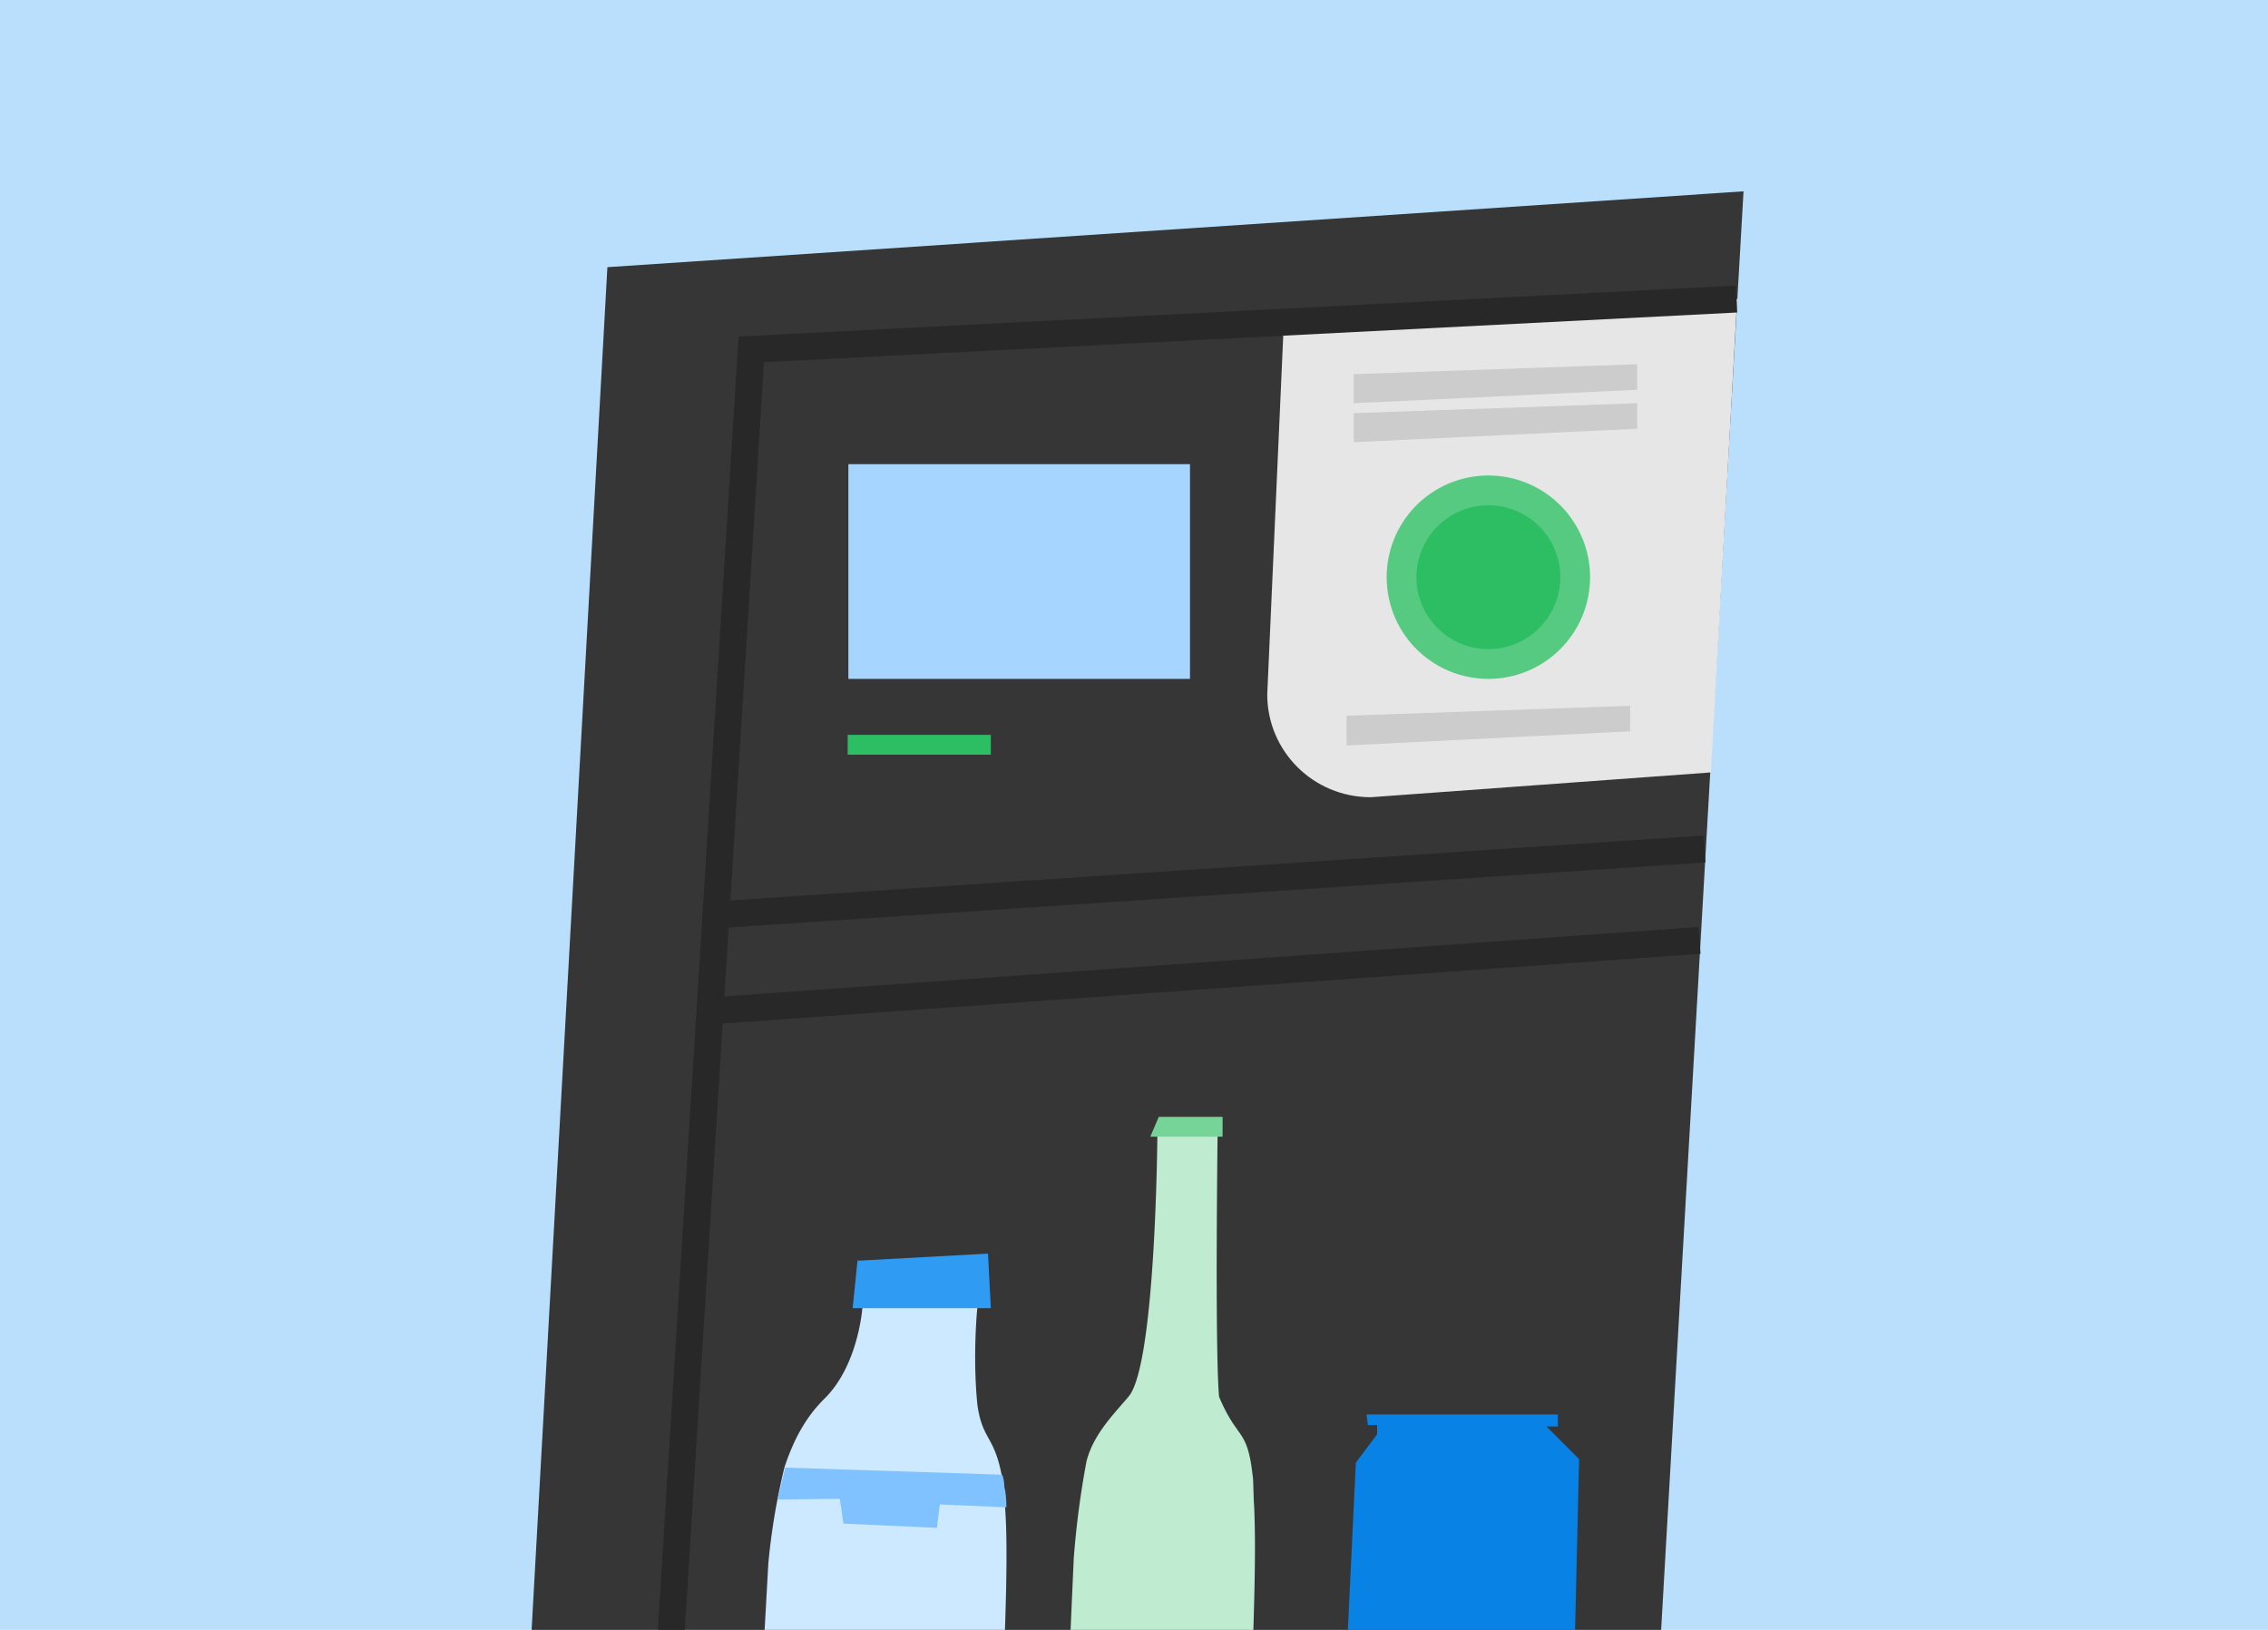
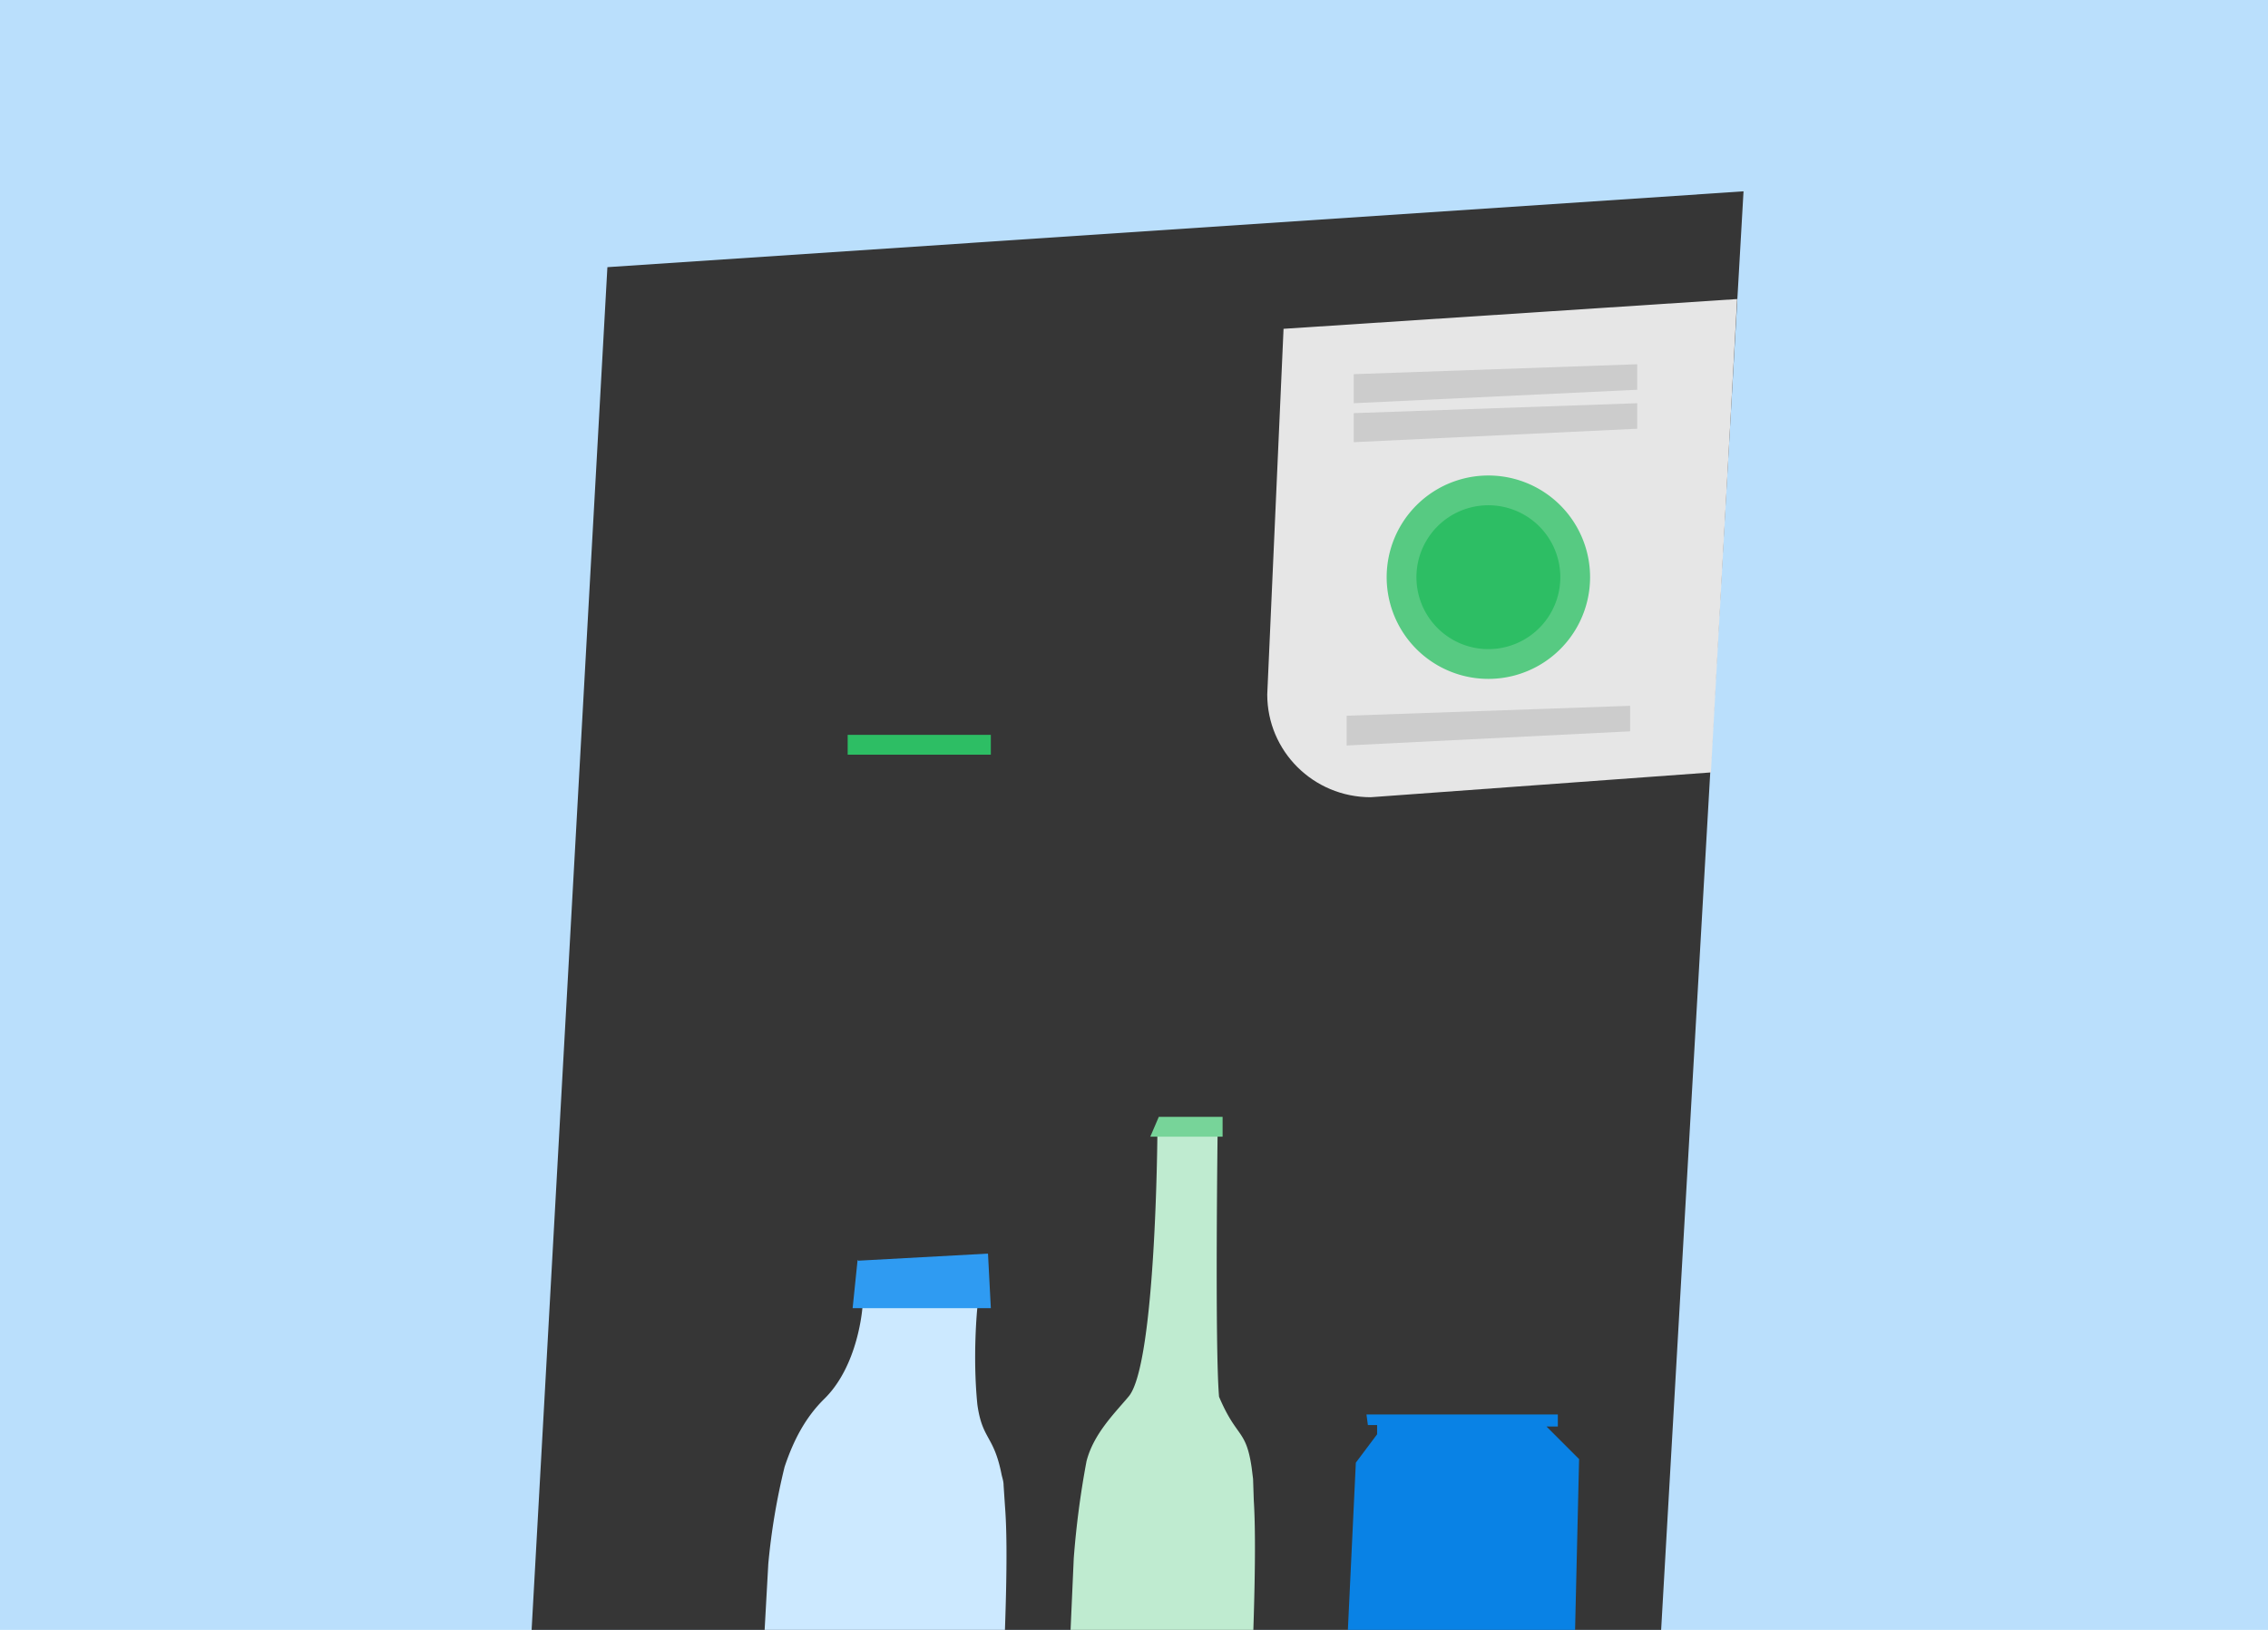
<svg xmlns="http://www.w3.org/2000/svg" width="320" height="230" fill="none">
  <g clip-path="url(#a)">
    <path fill="#BADFFC" d="M0 0h320v230H0z" />
    <g clip-path="url(#b)">
      <path fill="#363636" d="M73 266.1 85.7 37.7 246 27l-13.4 234L73 266.2Z" />
-       <path fill="#A6D5FF" d="M168 65.5h-48.3v30.3h48.2V65.5Z" />
      <path fill="#E6E6E6" d="m245.1 42.2-64 4.2-2.3 51.6c0 8 6.5 14.5 14.6 14.5l48-3.5" />
      <path fill="#57CA82" d="M210 95.8a14.3 14.3 0 1 0 0-28.7 14.3 14.3 0 0 0 0 28.7Z" />
-       <path stroke="#282828" stroke-miterlimit="10" stroke-width="3.8" d="M92.5 265.5 106 49.3l139-7.1m-4.5 77.6-139.4 9.3m138.7 3.6L101 142.6" />
      <path fill="#2DBE64" d="M139.8 103.7h-20.2v2.8h20.2v-2.8ZM210 91.6a10.1 10.1 0 1 0 0-20.3 10.1 10.1 0 0 0 0 20.3Z" />
      <path fill="#0982E5" d="M219.8 199.6v1.7h-1.6l4.6 4.6-1 42.5c-.1 1.1-1 2-2.2 2h-28.3a2 2 0 0 1-2-2l2-42 3-4v-1.3H193l-.2-1.5h27Z" />
      <path fill="#CCE9FF" d="M141.4 240c0 2-.2 3.7-.3 5.4l-.3 9.8c-10.8 2.6-34.3-.1-34.3-.1l.6-11.1.3-5.3 1-18a93 93 0 0 1 2.3-13.7c1.3-3.9 3-7 5.5-9.5 5-4.8 5.5-13.2 5.5-13.2l16.2.2s-.7 6.7 0 13.7c.7 5 2.3 4.3 3.4 9.8.1.5.3 1 .3 1.6l.2 3c.5 6.3 0 17.7-.4 27.4Z" />
      <path fill="#2F9BF2" d="m121 177.8-.7 6.8h19.5l-.4-7.7-18.3 1Z" />
-       <path fill="#80C1FF" d="m142 212.7-9.4-.4-.4 3.3-13.2-.6-.5-3.5-8.8.1 1.1-4.5 30.6 1c.2.5.3 1 .3 1.7.2.7.3 1.8.3 3Z" />
      <path fill="#BFEBD0" d="m176.5 239-.2 5.5-.3 9.8c-8.2 2.6-26 0-26 0l.4-11.1.3-5.3.8-18a125.6 125.6 0 0 1 1.8-13.7c1-3.9 4-6.8 6-9.2 3.8-4.8 4-37 4-37l8.5-.4s-.4 30.5.2 37.5c2.5 5.9 3.8 4.5 4.6 10l.2 1.6.1 3c.4 6.3 0 17.7-.4 27.3Z" />
      <path fill="#77D499" d="m163.5 157.6-1.2 2.8h10.2v-2.8h-9Z" />
      <path fill="#CCC" d="m231 60.5-40 1.9v-4.1l40-1.4v3.6Zm-1 42.7-40 2V101l40-1.4v3.6Zm1-48.2-40 1.9v-4.1l40-1.4V55Z" />
    </g>
  </g>
  <defs>
    <clipPath id="a">
      <path fill="#fff" d="M0 0h320v230H0z" />
    </clipPath>
    <clipPath id="b">
      <path fill="#fff" d="M73 27h173v239.1H73z" />
    </clipPath>
  </defs>
</svg>